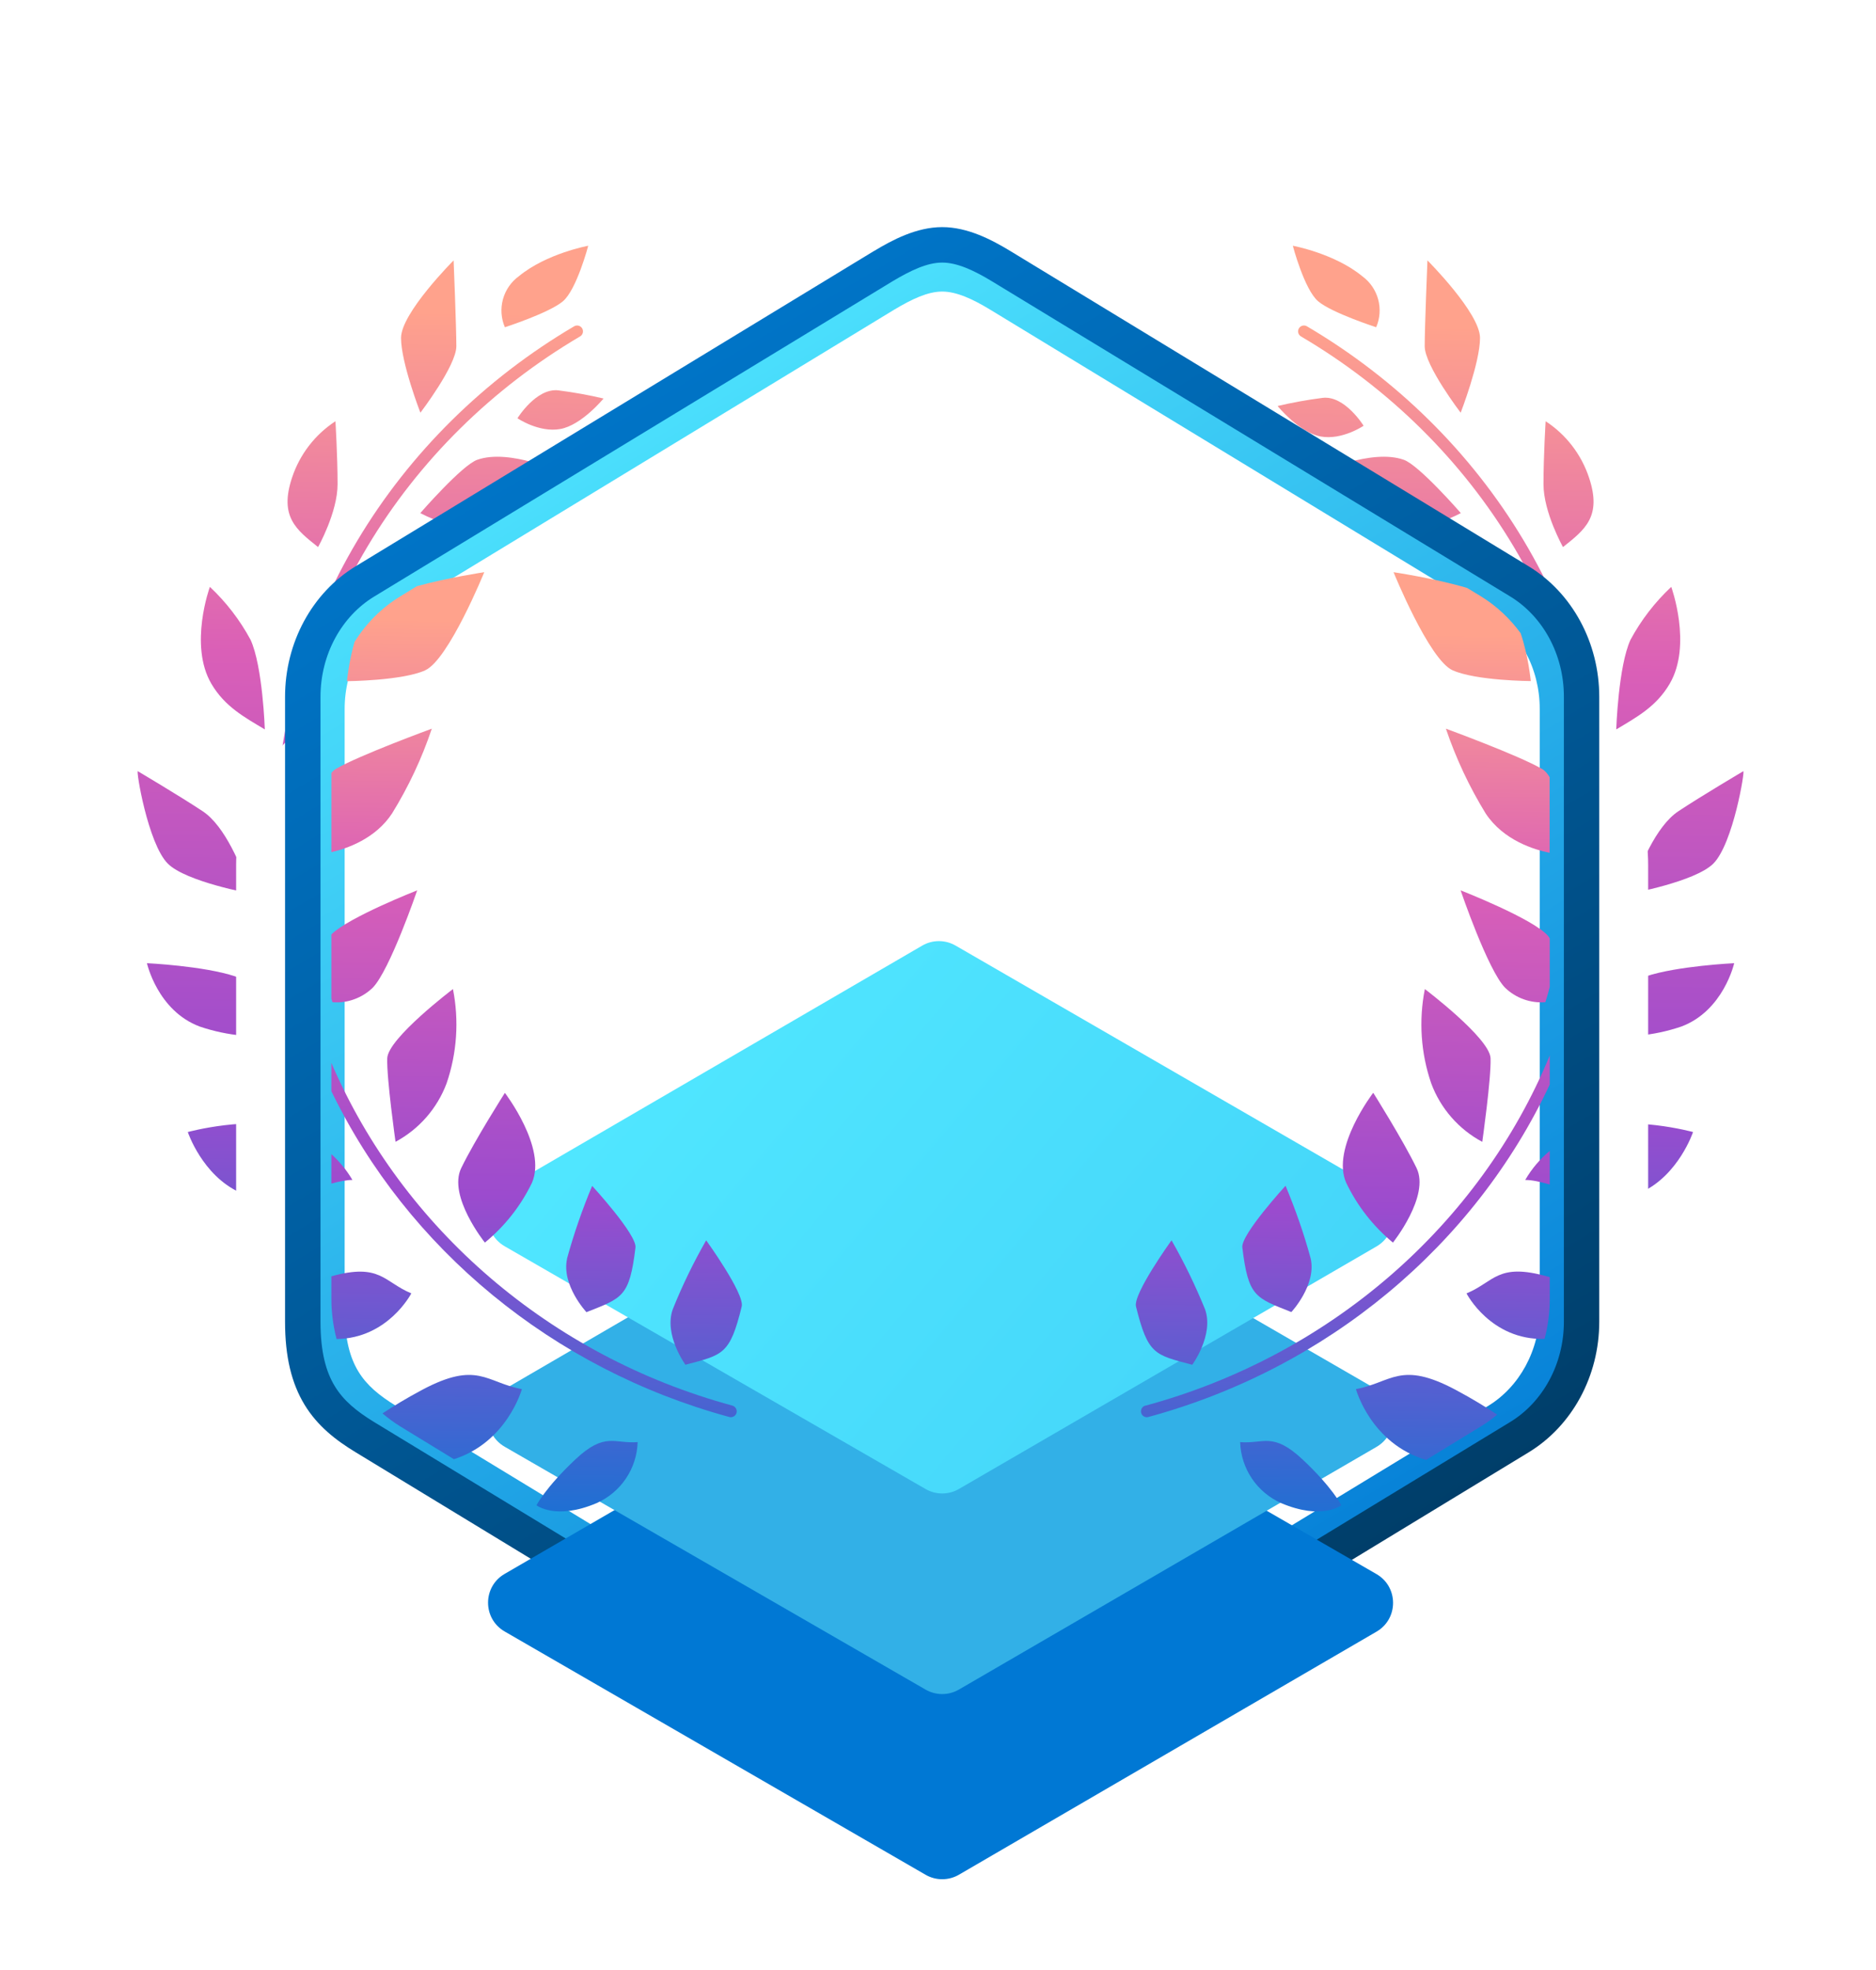
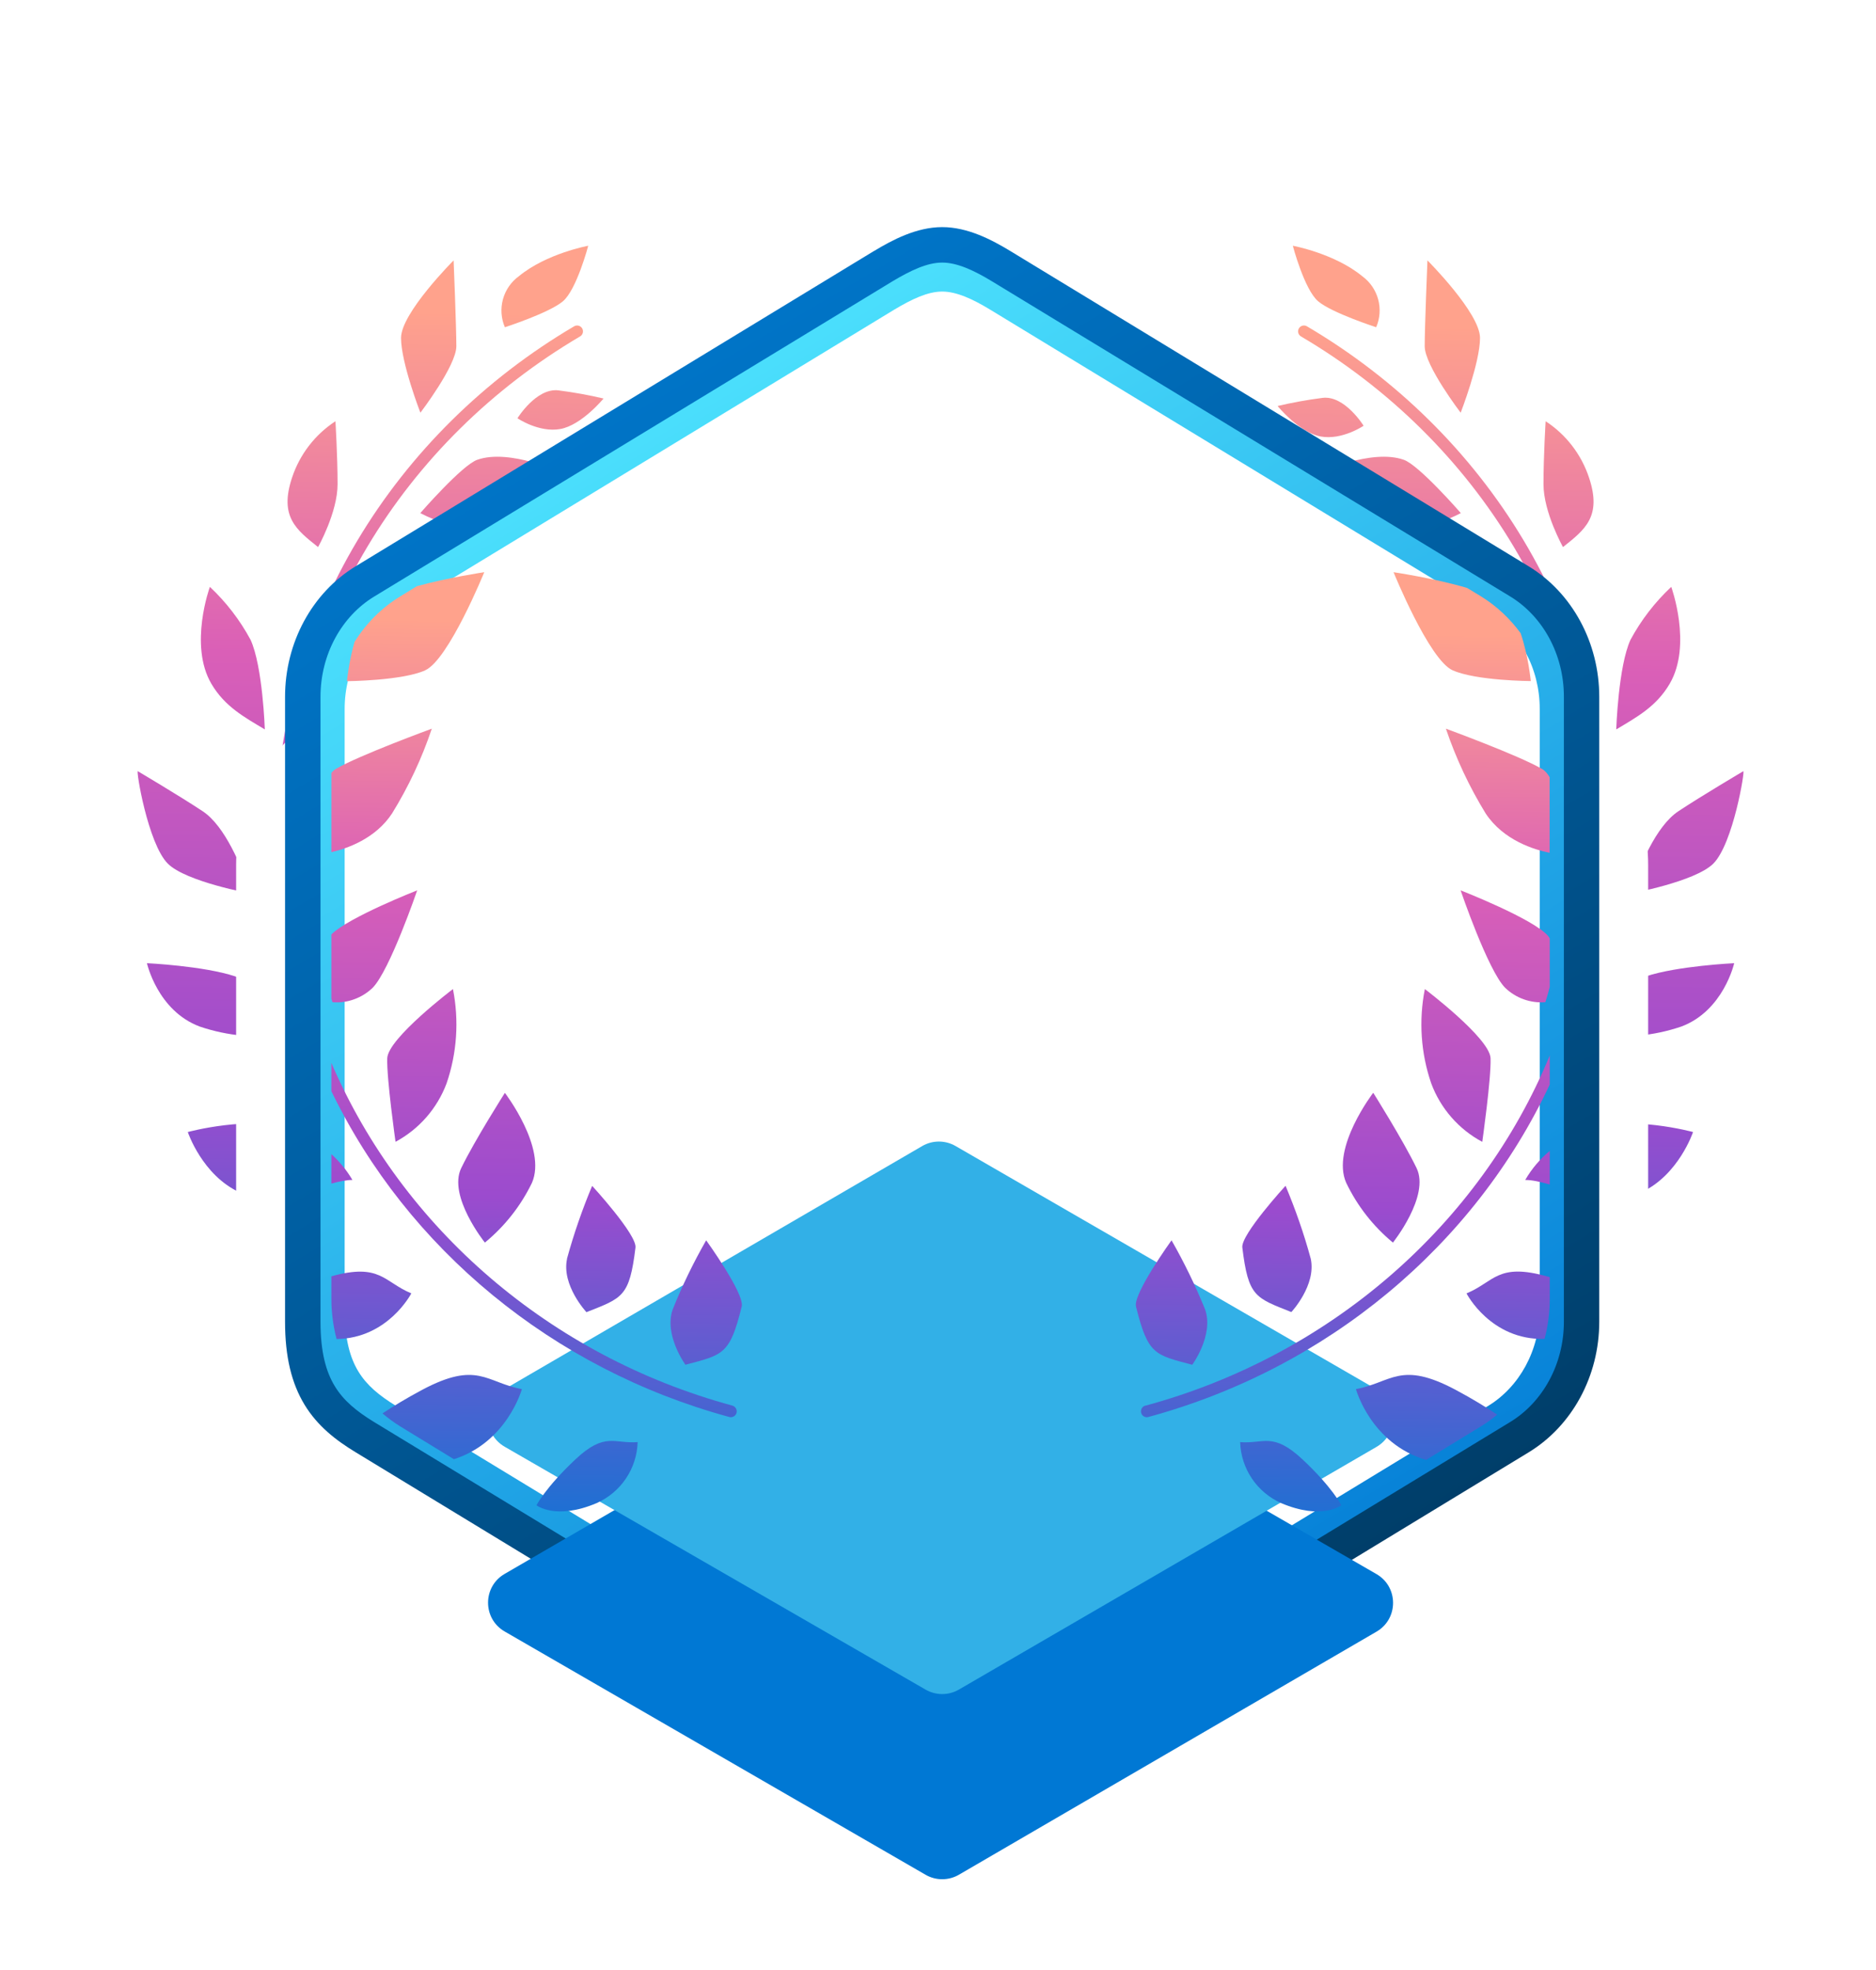
<svg xmlns="http://www.w3.org/2000/svg" width="181" height="190" viewBox="0 0 181 190" fill="none">
  <g clip-path="url(#clip0_991_245)">
    <path fill-rule="evenodd" clip-rule="evenodd" d="M56.169 31.668C56.327 31.937 56.237 32.285 55.968 32.443C38.991 42.435 27.689 60.348 27.689 80.772C27.689 106.707 45.917 128.596 70.832 135.356C71.133 135.438 71.312 135.749 71.23 136.051C71.148 136.353 70.837 136.532 70.535 136.45C45.17 129.567 26.556 107.263 26.556 80.772C26.556 59.914 38.1 41.645 55.393 31.467C55.663 31.308 56.01 31.398 56.169 31.668Z" fill="url(#paint0_linear_991_245)" />
    <path fill-rule="evenodd" clip-rule="evenodd" d="M125.32 31.668C125.478 31.398 125.826 31.308 126.095 31.467C143.388 41.645 154.94 59.914 154.94 80.772C154.94 107.263 136.325 129.567 110.953 136.45C110.651 136.532 110.34 136.353 110.258 136.051C110.176 135.749 110.355 135.438 110.657 135.356C135.579 128.596 153.807 106.707 153.807 80.772C153.807 60.348 142.497 42.435 125.521 32.443C125.251 32.285 125.161 31.937 125.32 31.668Z" fill="url(#paint1_linear_991_245)" />
    <path d="M24.241 86.181C23.279 83.528 21.727 79.676 19.559 78.235C17.39 76.794 13.303 74.376 13.303 74.376C13.09 74.156 14.267 81.359 16.192 83.285C17.942 85.042 24.241 86.181 24.241 86.181Z" fill="url(#paint2_linear_991_245)" />
    <path d="M25.549 70.341C25.549 70.341 25.351 64.255 24.174 61.697C23.149 59.796 21.824 58.073 20.249 56.595C20.249 56.595 18.198 62.204 20.396 65.945C21.697 68.151 23.586 69.165 25.549 70.341Z" fill="url(#paint3_linear_991_245)" />
    <path d="M30.688 52.758C30.688 52.758 32.57 49.413 32.57 46.693C32.57 43.974 32.364 40.622 32.364 40.622C30.39 41.91 28.913 43.831 28.174 46.069C26.924 49.832 28.593 51.089 30.688 52.758Z" fill="url(#paint4_linear_991_245)" />
    <path d="M27.667 99.759C27.667 99.759 25.748 95.172 22.69 94.157C19.632 93.143 14.178 92.886 14.178 92.886C14.178 92.886 15.192 97.465 19.265 98.994C21.965 99.911 24.845 100.173 27.667 99.759Z" fill="url(#paint5_linear_991_245)" />
    <path d="M34.158 113.593C32.866 111.365 30.799 109.69 28.351 108.889C24.205 107.507 18.119 109.168 18.119 109.168C18.119 109.168 19.5 113.314 23.095 114.975C26.689 116.637 31.409 113.593 34.158 113.593Z" fill="url(#paint6_linear_991_245)" />
    <path d="M40.56 39.799C40.56 39.799 44.029 35.263 44.029 33.389C44.029 31.514 43.765 25.112 43.765 25.112C43.765 25.112 38.693 30.184 38.693 32.587C38.693 34.991 40.56 39.799 40.56 39.799Z" fill="url(#paint7_linear_991_245)" />
    <path d="M48.712 31.558C48.346 30.707 48.28 29.757 48.524 28.864C48.769 27.97 49.309 27.186 50.057 26.64C52.733 24.435 56.754 23.7 56.754 23.7C56.754 23.7 55.637 27.949 54.299 29.066C52.961 30.184 48.712 31.558 48.712 31.558Z" fill="url(#paint8_linear_991_245)" />
    <path d="M39.847 124.531C37.157 123.421 36.856 121.532 31.997 122.914C27.138 124.296 25.153 125.736 25.153 125.736C25.153 125.736 26.395 128.522 31.894 128.919C37.392 129.316 39.847 124.531 39.847 124.531Z" fill="url(#paint9_linear_991_245)" />
    <path d="M50.513 133.764C47.073 133.131 46.235 130.985 40.876 133.844C35.517 136.704 33.526 138.895 33.526 138.895C33.526 138.895 35.687 141.835 42.251 140.923C48.815 140.012 50.513 133.764 50.513 133.764Z" fill="url(#paint10_linear_991_245)" />
    <path d="M61.679 138.881C59.422 139.064 58.533 137.859 55.659 140.557C52.785 143.254 51.917 144.967 51.917 144.967C51.917 144.967 53.77 146.437 57.732 144.761C58.876 144.251 59.853 143.428 60.551 142.388C61.249 141.348 61.64 140.133 61.679 138.881Z" fill="url(#paint11_linear_991_245)" />
    <path d="M56.739 126.339C56.739 126.339 54.313 123.744 54.871 121.194C55.522 118.8 56.333 116.452 57.297 114.166C57.297 114.166 61.62 118.878 61.472 120.113C60.892 124.877 60.223 124.957 56.739 126.339Z" fill="url(#paint12_linear_991_245)" />
    <path d="M66.295 131.419C66.295 131.419 64.2 128.559 65.06 126.089C65.985 123.796 67.066 121.568 68.294 119.422C68.294 119.422 72.014 124.568 71.72 125.803C70.581 130.463 69.912 130.463 66.295 131.419Z" fill="url(#paint13_linear_991_245)" />
    <path d="M46.941 119.635C46.941 119.635 43.346 115.144 44.662 112.446C45.978 109.748 48.874 105.198 48.874 105.198C48.874 105.198 52.954 110.52 51.484 113.88C50.403 116.104 48.853 118.068 46.941 119.635Z" fill="url(#paint14_linear_991_245)" />
    <path d="M38.318 109.91C40.584 108.693 42.332 106.695 43.236 104.287C44.243 101.359 44.456 98.216 43.853 95.179C43.853 95.179 37.59 99.92 37.517 101.854C37.443 103.787 38.318 109.91 38.318 109.91Z" fill="url(#paint15_linear_991_245)" />
    <path d="M32.24 96.451C32.946 96.508 33.657 96.414 34.325 96.176C34.993 95.938 35.602 95.561 36.114 95.07C37.767 93.408 40.414 85.668 40.414 85.668C40.414 85.668 33.35 88.432 31.968 90.078C30.586 91.725 32.24 96.451 32.24 96.451Z" fill="url(#paint16_linear_991_245)" />
    <path d="M30.945 82.191C30.945 82.191 35.664 81.787 37.98 78.258C39.568 75.686 40.858 72.941 41.824 70.077C41.824 70.077 34.834 72.635 32.584 73.943C30.335 75.252 30.945 82.191 30.945 82.191Z" fill="url(#paint17_linear_991_245)" />
    <path d="M33.636 65.489C33.636 65.489 38.914 65.453 41.178 64.445C43.442 63.438 46.882 54.985 46.882 54.985C46.882 54.985 38.216 56.257 36.194 58.109C34.173 59.961 33.636 65.489 33.636 65.489Z" fill="url(#paint18_linear_991_245)" />
    <path d="M40.553 49.479C40.553 49.479 44.595 44.826 46.066 44.333C49.182 43.245 54.218 45.598 54.218 45.598C54.218 45.598 49.623 50.42 46.867 50.927C44.11 51.434 40.553 49.479 40.553 49.479Z" fill="url(#paint19_linear_991_245)" />
    <path d="M49.925 40.335C49.925 40.335 51.74 37.394 53.872 37.644C55.338 37.831 56.793 38.094 58.231 38.431C58.231 38.431 56.129 40.996 54.063 41.371C51.998 41.746 49.925 40.335 49.925 40.335Z" fill="url(#paint20_linear_991_245)" />
    <path d="M157.246 86.181C158.209 83.528 159.76 79.676 161.929 78.235C164.097 76.794 168.191 74.376 168.191 74.376C168.397 74.156 167.228 81.359 165.302 83.285C163.531 85.042 157.246 86.181 157.246 86.181Z" fill="url(#paint21_linear_991_245)" />
    <path d="M155.938 70.341C155.938 70.341 156.137 64.255 157.313 61.697C158.34 59.795 159.668 58.072 161.246 56.595C161.246 56.595 163.289 62.204 161.091 65.945C159.798 68.151 157.901 69.165 155.938 70.341Z" fill="url(#paint22_linear_991_245)" />
    <path d="M150.801 52.758C150.801 52.758 148.919 49.413 148.919 46.693C148.919 43.974 149.125 40.622 149.125 40.622C151.099 41.91 152.576 43.831 153.315 46.069C154.572 49.832 152.896 51.089 150.801 52.758Z" fill="url(#paint23_linear_991_245)" />
    <path d="M153.821 99.759C153.821 99.759 155.747 95.172 158.798 94.157C161.848 93.143 167.317 92.886 167.317 92.886C167.317 92.886 166.295 97.465 162.223 98.994C159.522 99.911 156.643 100.173 153.821 99.759Z" fill="url(#paint24_linear_991_245)" />
    <path d="M147.316 113.593C148.605 111.363 150.674 109.687 153.123 108.889C157.269 107.507 163.348 109.168 163.348 109.168C163.348 109.168 161.966 113.314 158.372 114.975C154.777 116.637 150.08 113.593 147.316 113.593Z" fill="url(#paint25_linear_991_245)" />
    <path d="M140.928 39.799C140.928 39.799 137.458 35.263 137.458 33.389C137.458 31.514 137.723 25.112 137.723 25.112C137.723 25.112 142.795 30.184 142.795 32.587C142.795 34.991 140.928 39.799 140.928 39.799Z" fill="url(#paint26_linear_991_245)" />
    <path d="M132.776 31.558C133.143 30.708 133.21 29.759 132.967 28.865C132.724 27.972 132.185 27.188 131.438 26.64C128.755 24.435 124.734 23.7 124.734 23.7C124.734 23.7 125.851 27.949 127.189 29.066C128.527 30.184 132.776 31.558 132.776 31.558Z" fill="url(#paint27_linear_991_245)" />
    <path d="M141.649 124.531C144.332 123.421 144.64 121.532 149.492 122.914C154.344 124.296 156.336 125.736 156.336 125.736C156.336 125.736 155.101 128.522 149.595 128.919C144.089 129.316 141.649 124.531 141.649 124.531Z" fill="url(#paint28_linear_991_245)" />
    <path d="M130.976 133.764C134.416 133.131 135.261 130.985 140.62 133.844C145.979 136.704 147.971 138.895 147.971 138.895C147.971 138.895 145.809 141.835 139.238 140.923C132.666 140.012 130.976 133.764 130.976 133.764Z" fill="url(#paint29_linear_991_245)" />
    <path d="M119.809 138.881C122.073 139.064 122.955 137.859 125.836 140.557C128.718 143.254 129.571 144.967 129.571 144.967C129.571 144.967 127.718 146.437 123.763 144.761C122.618 144.252 121.64 143.43 120.94 142.39C120.241 141.35 119.849 140.133 119.809 138.881Z" fill="url(#paint30_linear_991_245)" />
    <path d="M124.748 126.339C124.748 126.339 127.182 123.744 126.623 121.194C125.971 118.799 125.158 116.451 124.19 114.166C124.19 114.166 119.868 118.878 120.022 120.113C120.603 124.877 121.264 124.957 124.748 126.339Z" fill="url(#paint31_linear_991_245)" />
    <path d="M115.193 131.419C115.193 131.419 117.288 128.559 116.435 126.089C115.506 123.797 114.423 121.569 113.194 119.422C113.194 119.422 109.474 124.568 109.768 125.803C110.915 130.463 111.577 130.463 115.193 131.419Z" fill="url(#paint32_linear_991_245)" />
    <path d="M134.555 119.636C134.555 119.636 138.142 115.144 136.833 112.447C135.525 109.749 132.658 105.184 132.658 105.184C132.658 105.184 128.571 110.506 130.048 113.865C131.116 116.091 132.654 118.06 134.555 119.636Z" fill="url(#paint33_linear_991_245)" />
    <path d="M143.17 109.91C140.905 108.694 139.159 106.695 138.26 104.287C137.248 101.36 137.033 98.216 137.635 95.179C137.635 95.179 143.905 99.92 143.971 101.854C144.037 103.787 143.17 109.91 143.17 109.91Z" fill="url(#paint34_linear_991_245)" />
    <path d="M149.249 96.451C148.544 96.508 147.834 96.414 147.167 96.176C146.501 95.938 145.893 95.561 145.383 95.07C143.721 93.408 141.082 85.668 141.082 85.668C141.082 85.668 148.146 88.432 149.528 90.078C150.91 91.725 149.249 96.451 149.249 96.451Z" fill="url(#paint35_linear_991_245)" />
    <path d="M150.542 82.191C150.542 82.191 145.83 81.787 143.507 78.258C141.919 75.686 140.629 72.941 139.663 70.077C139.663 70.077 146.654 72.635 148.91 73.943C151.167 75.252 150.542 82.191 150.542 82.191Z" fill="url(#paint36_linear_991_245)" />
    <path d="M147.853 65.489C147.853 65.489 142.582 65.453 140.311 64.445C138.039 63.438 134.614 54.985 134.614 54.985C134.614 54.985 143.273 56.257 145.302 58.109C147.331 59.961 147.853 65.489 147.853 65.489Z" fill="url(#paint37_linear_991_245)" />
    <path d="M140.942 49.479C140.942 49.479 136.899 44.826 135.422 44.333C132.305 43.245 127.27 45.598 127.27 45.598C127.27 45.598 131.864 50.42 134.62 50.927C137.377 51.434 140.942 49.479 140.942 49.479Z" fill="url(#paint38_linear_991_245)" />
    <path d="M131.563 41.058C131.563 41.058 129.747 38.118 127.615 38.368C126.152 38.554 124.7 38.817 123.264 39.154C123.264 39.154 125.359 41.72 127.424 42.094C129.49 42.469 131.563 41.058 131.563 41.058Z" fill="url(#paint39_linear_991_245)" />
    <g filter="url(#filter0_b_991_245)">
      <path fill-rule="evenodd" clip-rule="evenodd" d="M97.432 28.385C95.407 27.146 93.16 26.526 90.904 26.526C88.649 26.526 86.401 27.154 84.377 28.385L38.001 56.75C33.853 59.286 31.284 64.037 31.284 69.201V125.467C31.284 130.615 33.845 135.382 38.001 137.918L84.377 166.283C86.401 167.522 88.649 168.142 90.904 168.142C93.16 168.142 95.407 167.53 97.432 166.283L143.808 137.918C147.956 135.382 150.525 130.615 150.525 125.467V69.201C150.525 64.053 147.964 59.303 143.808 56.75L97.432 28.385Z" fill="white" />
    </g>
    <g filter="url(#filter1_dddd_991_245)">
      <path d="M90.904 177.716C93.52 177.716 96.093 176.989 98.367 175.604L151.348 143.407C156.085 140.526 159.017 135.114 159.017 129.266V65.393C159.017 59.563 156.085 54.142 151.348 51.253L98.367 19.055C93.811 16.285 87.98 16.303 83.449 19.055L30.468 51.27C25.731 54.151 22.782 59.563 22.782 65.41V129.275C22.782 134.199 24.876 138.833 28.382 141.885V141.911L83.449 175.621C85.706 176.989 88.288 177.716 90.904 177.716ZM91.46 22.928C93.127 22.928 95.247 23.963 96.709 24.86L148.655 56.656C151.861 58.605 153.674 64.248 153.674 68.309L153.135 129.266C153.135 133.327 150.399 136.978 147.193 138.927L95.555 170.03C92.622 171.817 90.237 171.817 87.296 170.03L34.965 138.85C31.759 136.901 29.177 133.31 29.177 129.266V66.308C29.177 62.256 31.511 58.075 34.734 56.117L86.526 24.86C87.98 23.971 89.792 22.928 91.46 22.928Z" fill="white" />
    </g>
    <path fill-rule="evenodd" clip-rule="evenodd" d="M90.904 28.117C92.284 28.117 93.838 28.832 95.53 29.859L143.577 59.063C146.576 60.888 148.556 64.396 148.556 68.365V126.281C148.556 130.241 146.576 133.758 143.577 135.582L95.538 164.787C93.928 165.764 92.35 166.381 90.912 166.381C89.474 166.381 87.897 165.764 86.286 164.787L38.231 135.591C36.58 134.58 35.388 133.594 34.583 132.271C33.778 130.956 33.252 129.132 33.252 126.289V68.374C33.252 64.405 35.232 60.896 38.231 59.072L86.269 29.867C87.987 28.84 89.515 28.117 90.904 28.117ZM97.24 167.605L145.278 138.401C149.32 135.944 151.835 131.326 151.835 126.289V68.374C151.835 63.336 149.32 58.718 145.278 56.261L97.24 27.057C95.506 26.005 93.279 24.83 90.904 24.83C88.521 24.83 86.294 26.014 84.577 27.049H84.569L36.522 56.261C32.479 58.718 29.965 63.336 29.965 68.374V126.289C29.965 129.543 30.573 132 31.773 133.98C32.972 135.952 34.665 137.267 36.522 138.393L84.56 167.597C86.385 168.706 88.579 169.676 90.896 169.676C93.213 169.676 95.415 168.714 97.24 167.605Z" fill="url(#paint40_linear_991_245)" />
    <path fill-rule="evenodd" clip-rule="evenodd" d="M90.904 25.322C92.341 25.322 93.957 26.066 95.718 27.135L145.706 57.519C148.827 59.417 150.887 63.068 150.887 67.197V127.454C150.887 131.575 148.827 135.234 145.706 137.132L95.726 167.516C94.051 168.534 92.409 169.175 90.913 169.175C89.417 169.175 87.775 168.534 86.1 167.516L36.103 137.14C34.384 136.089 33.145 135.063 32.307 133.686C31.469 132.318 30.922 130.42 30.922 127.462V67.206C30.922 63.076 32.982 59.426 36.103 57.528L86.083 27.143C87.869 26.075 89.46 25.322 90.904 25.322ZM97.496 170.449L147.476 140.064C151.682 137.508 154.299 132.703 154.299 127.462V67.206C154.299 61.965 151.682 57.16 147.476 54.604L97.496 24.219C95.692 23.125 93.375 21.902 90.904 21.902C88.425 21.902 86.108 23.134 84.321 24.211H84.313L34.324 54.604C30.118 57.16 27.502 61.965 27.502 67.206V127.462C27.502 130.848 28.134 133.404 29.383 135.465C30.631 137.516 32.392 138.884 34.324 140.056L84.304 170.44C86.202 171.594 88.485 172.603 90.896 172.603C93.307 172.603 95.598 171.603 97.496 170.449Z" fill="url(#paint41_linear_991_245)" />
    <g filter="url(#filter2_ddddd_991_245)">
      <path d="M132.8 113.286C134.936 114.518 134.942 117.6 132.81 118.84L92.52 142.281C91.525 142.86 90.297 142.862 89.301 142.286L48.693 118.826C46.557 117.592 46.554 114.51 48.688 113.272L88.991 89.883C89.984 89.306 91.21 89.305 92.205 89.879L132.8 113.286Z" fill="#0078D4" />
    </g>
    <g filter="url(#filter3_ddddd_991_245)">
      <path d="M132.802 95.47C134.938 96.704 134.941 99.785 132.809 101.023L92.518 124.426C91.525 125.003 90.298 125.005 89.303 124.431L48.693 101.009C46.557 99.777 46.551 96.695 48.683 95.455L88.974 72.014C89.968 71.435 91.196 71.433 92.193 72.009L132.802 95.47Z" fill="#32B0E7" />
    </g>
    <g filter="url(#filter4_ddddd_991_245)">
-       <path d="M132.801 76.139C134.937 77.373 134.94 80.455 132.807 81.693L92.517 105.082C91.524 105.658 90.299 105.66 89.304 105.087L48.695 81.678C46.558 80.446 46.552 77.365 48.684 76.124L88.974 52.684C89.968 52.105 91.196 52.103 92.193 52.679L132.801 76.139Z" fill="url(#paint42_linear_991_245)" />
-     </g>
+       </g>
    <g filter="url(#filter5_f_991_245)">
      <path d="M70.372 136.65C70.672 136.73 70.982 136.55 71.062 136.25C71.142 135.95 70.962 135.64 70.662 135.55C53.082 130.78 38.832 118.46 31.972 102.5V105.23C39.312 120.4 53.312 132.02 70.372 136.65Z" fill="url(#paint43_linear_991_245)" />
      <path d="M110.502 135.55C110.202 135.63 110.022 135.94 110.102 136.25C110.182 136.56 110.492 136.73 110.792 136.65C128.102 131.95 142.262 120.07 149.522 104.59V101.79C142.782 118.1 128.362 130.72 110.502 135.56V135.55Z" fill="url(#paint44_linear_991_245)" />
      <path d="M31.972 111.29V114.14C32.722 113.93 33.402 113.79 34.002 113.79C33.452 112.85 32.762 112.02 31.972 111.3V111.29Z" fill="url(#paint45_linear_991_245)" />
      <path d="M39.692 124.73C37.032 123.63 36.702 121.77 31.972 123.08V125.27C31.972 126.59 32.152 127.89 32.472 129.13C37.442 129.07 39.682 124.73 39.682 124.73H39.692Z" fill="url(#paint46_linear_991_245)" />
      <path d="M50.352 133.96C46.912 133.33 46.072 131.18 40.712 134.04C39.172 134.86 37.922 135.63 36.902 136.3C37.432 136.75 37.992 137.17 38.592 137.54L43.792 140.72C48.942 139.08 50.352 133.96 50.352 133.96Z" fill="url(#paint47_linear_991_245)" />
      <path d="M55.502 140.75C52.632 143.45 51.762 145.16 51.762 145.16C51.762 145.16 53.612 146.63 57.572 144.95C58.712 144.44 59.692 143.62 60.392 142.58C61.092 141.54 61.482 140.33 61.522 139.07C59.262 139.25 58.372 138.05 55.502 140.75Z" fill="url(#paint48_linear_991_245)" />
      <path d="M54.712 121.39C54.152 123.94 56.582 126.54 56.582 126.54C60.062 125.16 60.732 125.08 61.312 120.31C61.462 119.07 57.132 114.36 57.132 114.36C56.172 116.65 55.362 118.99 54.702 121.39H54.712Z" fill="url(#paint49_linear_991_245)" />
      <path d="M64.902 126.28C64.042 128.75 66.132 131.61 66.132 131.61C69.752 130.65 70.422 130.65 71.562 125.99C71.852 124.76 68.132 119.61 68.132 119.61C66.902 121.76 65.822 123.98 64.902 126.28Z" fill="url(#paint50_linear_991_245)" />
      <path d="M44.502 112.64C43.182 115.34 46.782 119.83 46.782 119.83C48.692 118.26 50.242 116.3 51.322 114.07C52.792 110.71 48.712 105.39 48.712 105.39C48.712 105.39 45.812 109.94 44.502 112.64Z" fill="url(#paint51_linear_991_245)" />
      <path d="M37.362 102.05C37.292 103.98 38.162 110.11 38.162 110.11C40.432 108.89 42.172 106.9 43.082 104.49C44.092 101.56 44.302 98.42 43.702 95.38C43.702 95.38 37.442 100.12 37.362 102.05Z" fill="url(#paint52_linear_991_245)" />
      <path d="M34.162 96.37C34.832 96.13 35.442 95.75 35.952 95.26C37.602 93.6 40.252 85.86 40.252 85.86C40.252 85.86 33.642 88.45 31.972 90.11V96.31C32.032 96.52 32.082 96.65 32.082 96.65C32.792 96.71 33.502 96.61 34.162 96.37Z" fill="url(#paint53_linear_991_245)" />
      <path d="M37.822 78.45C39.412 75.88 40.702 73.13 41.662 70.27C41.662 70.27 34.672 72.83 32.422 74.14C32.252 74.24 32.102 74.38 31.972 74.53V82.18C33.522 81.82 36.232 80.87 37.822 78.45Z" fill="url(#paint54_linear_991_245)" />
      <path d="M41.022 64.64C43.282 63.63 46.722 55.18 46.722 55.18C46.722 55.18 43.272 55.69 40.222 56.53L38.592 57.53C36.802 58.62 35.312 60.13 34.202 61.91C33.652 63.83 33.472 65.69 33.472 65.69C33.472 65.69 38.752 65.65 41.012 64.65L41.022 64.64Z" fill="url(#paint55_linear_991_245)" />
      <path d="M147.162 113.79C147.842 113.79 148.652 113.98 149.522 114.23V110.99C148.582 111.77 147.782 112.71 147.162 113.78V113.79Z" fill="url(#paint56_linear_991_245)" />
      <path d="M141.492 124.73C141.492 124.73 143.812 129.25 149.022 129.12C149.352 127.88 149.522 126.58 149.522 125.26V123.16C149.462 123.14 149.402 123.12 149.332 123.11C144.482 121.73 144.172 123.62 141.492 124.73Z" fill="url(#paint57_linear_991_245)" />
      <path d="M130.822 133.96C130.822 133.96 132.262 139.22 137.592 140.79L142.902 137.54C143.452 137.21 143.962 136.83 144.452 136.42C143.402 135.72 142.092 134.91 140.462 134.04C135.102 131.18 134.262 133.33 130.822 133.96Z" fill="url(#paint58_linear_991_245)" />
      <path d="M125.682 140.75C122.802 138.05 121.922 139.26 119.652 139.07C119.692 140.32 120.082 141.54 120.782 142.58C121.482 143.62 122.462 144.44 123.602 144.95C127.552 146.63 129.412 145.16 129.412 145.16C129.412 145.16 128.562 143.45 125.682 140.75Z" fill="url(#paint59_linear_991_245)" />
      <path d="M124.592 126.53C124.592 126.53 127.022 123.93 126.462 121.38C125.812 118.98 124.992 116.64 124.032 114.35C124.032 114.35 119.712 119.06 119.862 120.3C120.442 125.06 121.102 125.14 124.592 126.53Z" fill="url(#paint60_linear_991_245)" />
      <path d="M115.032 131.61C115.032 131.61 117.132 128.75 116.272 126.28C115.342 123.99 114.262 121.76 113.032 119.61C113.032 119.61 109.312 124.76 109.602 125.99C110.752 130.65 111.412 130.65 115.022 131.61H115.032Z" fill="url(#paint61_linear_991_245)" />
      <path d="M134.392 119.83C134.392 119.83 137.982 115.34 136.672 112.64C135.362 109.94 132.492 105.38 132.492 105.38C132.492 105.38 128.402 110.7 129.882 114.06C130.952 116.29 132.482 118.25 134.392 119.83Z" fill="url(#paint62_linear_991_245)" />
      <path d="M143.012 110.11C143.012 110.11 143.882 103.99 143.812 102.05C143.742 100.12 137.472 95.38 137.472 95.38C136.872 98.42 137.082 101.56 138.092 104.49C138.992 106.9 140.742 108.9 143.002 110.11H143.012Z" fill="url(#paint63_linear_991_245)" />
      <path d="M140.922 85.86C140.922 85.86 143.562 93.6 145.222 95.26C145.732 95.75 146.342 96.13 147.012 96.37C147.682 96.61 148.392 96.7 149.092 96.65C149.092 96.65 149.312 96.03 149.522 95.16V90.5C149.472 90.42 149.432 90.34 149.372 90.27C147.992 88.62 140.922 85.86 140.922 85.86Z" fill="url(#paint64_linear_991_245)" />
      <path d="M148.752 74.14C146.492 72.83 139.502 70.27 139.502 70.27C140.472 73.13 141.762 75.88 143.342 78.45C145.052 81.04 148.042 81.95 149.512 82.24V74.95C149.302 74.59 149.052 74.3 148.742 74.13L148.752 74.14Z" fill="url(#paint65_linear_991_245)" />
      <path d="M140.152 64.64C142.422 65.65 147.692 65.68 147.692 65.68C147.692 65.68 147.462 63.24 146.712 61.06C145.682 59.65 144.392 58.44 142.902 57.52L141.552 56.7C138.372 55.76 134.452 55.18 134.452 55.18C134.452 55.18 137.882 63.63 140.152 64.64Z" fill="url(#paint66_linear_991_245)" />
    </g>
  </g>
  <defs>
    <filter id="filter0_b_991_245" x="15.239" y="10.481" width="151.331" height="173.706" filterUnits="userSpaceOnUse" color-interpolation-filters="sRGB">
      <feFlood flood-opacity="0" result="BackgroundImageFix" />
      <feGaussianBlur in="BackgroundImageFix" stdDeviation="8.022" />
      <feComposite in2="SourceAlpha" operator="in" result="effect1_backgroundBlur_991_245" />
      <feBlend mode="normal" in="SourceGraphic" in2="effect1_backgroundBlur_991_245" result="shape" />
    </filter>
    <filter id="filter1_dddd_991_245" x="18.782" y="16.984" width="144.235" height="174.731" filterUnits="userSpaceOnUse" color-interpolation-filters="sRGB">
      <feFlood flood-opacity="0" result="BackgroundImageFix" />
      <feColorMatrix in="SourceAlpha" type="matrix" values="0 0 0 0 0 0 0 0 0 0 0 0 0 0 0 0 0 0 127 0" result="hardAlpha" />
      <feOffset dy="1" />
      <feGaussianBlur stdDeviation="0.5" />
      <feColorMatrix type="matrix" values="0 0 0 0 0 0 0 0 0 0 0 0 0 0 0 0 0 0 0.1 0" />
      <feBlend mode="normal" in2="BackgroundImageFix" result="effect1_dropShadow_991_245" />
      <feColorMatrix in="SourceAlpha" type="matrix" values="0 0 0 0 0 0 0 0 0 0 0 0 0 0 0 0 0 0 127 0" result="hardAlpha" />
      <feOffset dy="2" />
      <feGaussianBlur stdDeviation="1" />
      <feColorMatrix type="matrix" values="0 0 0 0 0 0 0 0 0 0 0 0 0 0 0 0 0 0 0.09 0" />
      <feBlend mode="normal" in2="effect1_dropShadow_991_245" result="effect2_dropShadow_991_245" />
      <feColorMatrix in="SourceAlpha" type="matrix" values="0 0 0 0 0 0 0 0 0 0 0 0 0 0 0 0 0 0 127 0" result="hardAlpha" />
      <feOffset dy="5" />
      <feGaussianBlur stdDeviation="1.5" />
      <feColorMatrix type="matrix" values="0 0 0 0 0 0 0 0 0 0 0 0 0 0 0 0 0 0 0.05 0" />
      <feBlend mode="normal" in2="effect2_dropShadow_991_245" result="effect3_dropShadow_991_245" />
      <feColorMatrix in="SourceAlpha" type="matrix" values="0 0 0 0 0 0 0 0 0 0 0 0 0 0 0 0 0 0 127 0" result="hardAlpha" />
      <feOffset dy="10" />
      <feGaussianBlur stdDeviation="2" />
      <feColorMatrix type="matrix" values="0 0 0 0 0 0 0 0 0 0 0 0 0 0 0 0 0 0 0.01 0" />
      <feBlend mode="normal" in2="effect3_dropShadow_991_245" result="effect4_dropShadow_991_245" />
      <feBlend mode="normal" in="SourceGraphic" in2="effect4_dropShadow_991_245" result="shape" />
    </filter>
    <filter id="filter2_ddddd_991_245" x="38.532" y="87.31" width="104.43" height="84.288" filterUnits="userSpaceOnUse" color-interpolation-filters="sRGB">
      <feFlood flood-opacity="0" result="BackgroundImageFix" />
      <feColorMatrix in="SourceAlpha" type="matrix" values="0 0 0 0 0 0 0 0 0 0 0 0 0 0 0 0 0 0 127 0" result="hardAlpha" />
      <feOffset />
      <feColorMatrix type="matrix" values="0 0 0 0 0.059 0 0 0 0 0.086 0 0 0 0 0.141 0 0 0 0.1 0" />
      <feBlend mode="normal" in2="BackgroundImageFix" result="effect1_dropShadow_991_245" />
      <feColorMatrix in="SourceAlpha" type="matrix" values="0 0 0 0 0 0 0 0 0 0 0 0 0 0 0 0 0 0 127 0" result="hardAlpha" />
      <feOffset dy="1.07" />
      <feGaussianBlur stdDeviation="1.605" />
      <feColorMatrix type="matrix" values="0 0 0 0 0.059 0 0 0 0 0.086 0 0 0 0 0.141 0 0 0 0.1 0" />
      <feBlend mode="normal" in2="effect1_dropShadow_991_245" result="effect2_dropShadow_991_245" />
      <feColorMatrix in="SourceAlpha" type="matrix" values="0 0 0 0 0 0 0 0 0 0 0 0 0 0 0 0 0 0 127 0" result="hardAlpha" />
      <feOffset dy="5.348" />
      <feGaussianBlur stdDeviation="2.674" />
      <feColorMatrix type="matrix" values="0 0 0 0 0.059 0 0 0 0 0.086 0 0 0 0 0.141 0 0 0 0.09 0" />
      <feBlend mode="normal" in2="effect2_dropShadow_991_245" result="effect3_dropShadow_991_245" />
      <feColorMatrix in="SourceAlpha" type="matrix" values="0 0 0 0 0 0 0 0 0 0 0 0 0 0 0 0 0 0 127 0" result="hardAlpha" />
      <feOffset dy="11.766" />
      <feGaussianBlur stdDeviation="3.744" />
      <feColorMatrix type="matrix" values="0 0 0 0 0.059 0 0 0 0 0.086 0 0 0 0 0.141 0 0 0 0.05 0" />
      <feBlend mode="normal" in2="effect3_dropShadow_991_245" result="effect4_dropShadow_991_245" />
      <feColorMatrix in="SourceAlpha" type="matrix" values="0 0 0 0 0 0 0 0 0 0 0 0 0 0 0 0 0 0 127 0" result="hardAlpha" />
      <feOffset dy="20.324" />
      <feGaussianBlur stdDeviation="4.279" />
      <feColorMatrix type="matrix" values="0 0 0 0 0.059 0 0 0 0 0.086 0 0 0 0 0.141 0 0 0 0.01 0" />
      <feBlend mode="normal" in2="effect4_dropShadow_991_245" result="effect5_dropShadow_991_245" />
      <feBlend mode="normal" in="SourceGraphic" in2="effect5_dropShadow_991_245" result="shape" />
    </filter>
    <filter id="filter3_ddddd_991_245" x="38.53" y="69.439" width="104.433" height="84.302" filterUnits="userSpaceOnUse" color-interpolation-filters="sRGB">
      <feFlood flood-opacity="0" result="BackgroundImageFix" />
      <feColorMatrix in="SourceAlpha" type="matrix" values="0 0 0 0 0 0 0 0 0 0 0 0 0 0 0 0 0 0 127 0" result="hardAlpha" />
      <feOffset />
      <feColorMatrix type="matrix" values="0 0 0 0 0.059 0 0 0 0 0.086 0 0 0 0 0.141 0 0 0 0.1 0" />
      <feBlend mode="normal" in2="BackgroundImageFix" result="effect1_dropShadow_991_245" />
      <feColorMatrix in="SourceAlpha" type="matrix" values="0 0 0 0 0 0 0 0 0 0 0 0 0 0 0 0 0 0 127 0" result="hardAlpha" />
      <feOffset dy="1.07" />
      <feGaussianBlur stdDeviation="1.605" />
      <feColorMatrix type="matrix" values="0 0 0 0 0.059 0 0 0 0 0.086 0 0 0 0 0.141 0 0 0 0.1 0" />
      <feBlend mode="normal" in2="effect1_dropShadow_991_245" result="effect2_dropShadow_991_245" />
      <feColorMatrix in="SourceAlpha" type="matrix" values="0 0 0 0 0 0 0 0 0 0 0 0 0 0 0 0 0 0 127 0" result="hardAlpha" />
      <feOffset dy="5.348" />
      <feGaussianBlur stdDeviation="2.674" />
      <feColorMatrix type="matrix" values="0 0 0 0 0.059 0 0 0 0 0.086 0 0 0 0 0.141 0 0 0 0.09 0" />
      <feBlend mode="normal" in2="effect2_dropShadow_991_245" result="effect3_dropShadow_991_245" />
      <feColorMatrix in="SourceAlpha" type="matrix" values="0 0 0 0 0 0 0 0 0 0 0 0 0 0 0 0 0 0 127 0" result="hardAlpha" />
      <feOffset dy="11.766" />
      <feGaussianBlur stdDeviation="3.209" />
      <feColorMatrix type="matrix" values="0 0 0 0 0.059 0 0 0 0 0.086 0 0 0 0 0.141 0 0 0 0.05 0" />
      <feBlend mode="normal" in2="effect3_dropShadow_991_245" result="effect4_dropShadow_991_245" />
      <feColorMatrix in="SourceAlpha" type="matrix" values="0 0 0 0 0 0 0 0 0 0 0 0 0 0 0 0 0 0 127 0" result="hardAlpha" />
      <feOffset dy="20.324" />
      <feGaussianBlur stdDeviation="4.279" />
      <feColorMatrix type="matrix" values="0 0 0 0 0.059 0 0 0 0 0.086 0 0 0 0 0.141 0 0 0 0.01 0" />
      <feBlend mode="normal" in2="effect4_dropShadow_991_245" result="effect5_dropShadow_991_245" />
      <feBlend mode="normal" in="SourceGraphic" in2="effect5_dropShadow_991_245" result="shape" />
    </filter>
    <filter id="filter4_ddddd_991_245" x="38.532" y="50.109" width="104.431" height="84.288" filterUnits="userSpaceOnUse" color-interpolation-filters="sRGB">
      <feFlood flood-opacity="0" result="BackgroundImageFix" />
      <feColorMatrix in="SourceAlpha" type="matrix" values="0 0 0 0 0 0 0 0 0 0 0 0 0 0 0 0 0 0 127 0" result="hardAlpha" />
      <feOffset />
      <feColorMatrix type="matrix" values="0 0 0 0 0.059 0 0 0 0 0.086 0 0 0 0 0.141 0 0 0 0.1 0" />
      <feBlend mode="normal" in2="BackgroundImageFix" result="effect1_dropShadow_991_245" />
      <feColorMatrix in="SourceAlpha" type="matrix" values="0 0 0 0 0 0 0 0 0 0 0 0 0 0 0 0 0 0 127 0" result="hardAlpha" />
      <feOffset dy="1.07" />
      <feGaussianBlur stdDeviation="1.605" />
      <feColorMatrix type="matrix" values="0 0 0 0 0.059 0 0 0 0 0.086 0 0 0 0 0.141 0 0 0 0.1 0" />
      <feBlend mode="normal" in2="effect1_dropShadow_991_245" result="effect2_dropShadow_991_245" />
      <feColorMatrix in="SourceAlpha" type="matrix" values="0 0 0 0 0 0 0 0 0 0 0 0 0 0 0 0 0 0 127 0" result="hardAlpha" />
      <feOffset dy="5.348" />
      <feGaussianBlur stdDeviation="2.674" />
      <feColorMatrix type="matrix" values="0 0 0 0 0.059 0 0 0 0 0.086 0 0 0 0 0.141 0 0 0 0.09 0" />
      <feBlend mode="normal" in2="effect2_dropShadow_991_245" result="effect3_dropShadow_991_245" />
      <feColorMatrix in="SourceAlpha" type="matrix" values="0 0 0 0 0 0 0 0 0 0 0 0 0 0 0 0 0 0 127 0" result="hardAlpha" />
      <feOffset dy="11.766" />
      <feGaussianBlur stdDeviation="3.209" />
      <feColorMatrix type="matrix" values="0 0 0 0 0.059 0 0 0 0 0.086 0 0 0 0 0.141 0 0 0 0.05 0" />
      <feBlend mode="normal" in2="effect3_dropShadow_991_245" result="effect4_dropShadow_991_245" />
      <feColorMatrix in="SourceAlpha" type="matrix" values="0 0 0 0 0 0 0 0 0 0 0 0 0 0 0 0 0 0 127 0" result="hardAlpha" />
      <feOffset dy="20.324" />
      <feGaussianBlur stdDeviation="4.279" />
      <feColorMatrix type="matrix" values="0 0 0 0 0.059 0 0 0 0 0.086 0 0 0 0 0.141 0 0 0 0.01 0" />
      <feBlend mode="normal" in2="effect4_dropShadow_991_245" result="effect5_dropShadow_991_245" />
      <feBlend mode="normal" in="SourceGraphic" in2="effect5_dropShadow_991_245" result="shape" />
    </filter>
    <filter id="filter5_f_991_245" x="18.972" y="42.18" width="143.55" height="116.575" filterUnits="userSpaceOnUse" color-interpolation-filters="sRGB">
      <feFlood flood-opacity="0" result="BackgroundImageFix" />
      <feBlend mode="normal" in="SourceGraphic" in2="BackgroundImageFix" result="shape" />
      <feGaussianBlur stdDeviation="6.5" result="effect1_foregroundBlur_991_245" />
    </filter>
    <linearGradient id="paint0_linear_991_245" x1="78.872" y1="148.525" x2="80.595" y2="30.645" gradientUnits="userSpaceOnUse">
      <stop stop-color="#1772D3" />
      <stop offset="0.365" stop-color="#9B4BCE" />
      <stop offset="0.719" stop-color="#DA5FB7" />
      <stop offset="1" stop-color="#FFA28C" />
    </linearGradient>
    <linearGradient id="paint1_linear_991_245" x1="78.872" y1="148.525" x2="80.595" y2="30.645" gradientUnits="userSpaceOnUse">
      <stop stop-color="#1772D3" />
      <stop offset="0.365" stop-color="#9B4BCE" />
      <stop offset="0.719" stop-color="#DA5FB7" />
      <stop offset="1" stop-color="#FFA28C" />
    </linearGradient>
    <linearGradient id="paint2_linear_991_245" x1="78.872" y1="148.525" x2="80.595" y2="30.645" gradientUnits="userSpaceOnUse">
      <stop stop-color="#1772D3" />
      <stop offset="0.365" stop-color="#9B4BCE" />
      <stop offset="0.719" stop-color="#DA5FB7" />
      <stop offset="1" stop-color="#FFA28C" />
    </linearGradient>
    <linearGradient id="paint3_linear_991_245" x1="78.872" y1="148.525" x2="80.595" y2="30.645" gradientUnits="userSpaceOnUse">
      <stop stop-color="#1772D3" />
      <stop offset="0.365" stop-color="#9B4BCE" />
      <stop offset="0.719" stop-color="#DA5FB7" />
      <stop offset="1" stop-color="#FFA28C" />
    </linearGradient>
    <linearGradient id="paint4_linear_991_245" x1="78.872" y1="148.525" x2="80.595" y2="30.645" gradientUnits="userSpaceOnUse">
      <stop stop-color="#1772D3" />
      <stop offset="0.365" stop-color="#9B4BCE" />
      <stop offset="0.719" stop-color="#DA5FB7" />
      <stop offset="1" stop-color="#FFA28C" />
    </linearGradient>
    <linearGradient id="paint5_linear_991_245" x1="78.872" y1="148.525" x2="80.595" y2="30.645" gradientUnits="userSpaceOnUse">
      <stop stop-color="#1772D3" />
      <stop offset="0.365" stop-color="#9B4BCE" />
      <stop offset="0.719" stop-color="#DA5FB7" />
      <stop offset="1" stop-color="#FFA28C" />
    </linearGradient>
    <linearGradient id="paint6_linear_991_245" x1="78.872" y1="148.525" x2="80.595" y2="30.645" gradientUnits="userSpaceOnUse">
      <stop stop-color="#1772D3" />
      <stop offset="0.365" stop-color="#9B4BCE" />
      <stop offset="0.719" stop-color="#DA5FB7" />
      <stop offset="1" stop-color="#FFA28C" />
    </linearGradient>
    <linearGradient id="paint7_linear_991_245" x1="78.872" y1="148.525" x2="80.595" y2="30.645" gradientUnits="userSpaceOnUse">
      <stop stop-color="#1772D3" />
      <stop offset="0.365" stop-color="#9B4BCE" />
      <stop offset="0.719" stop-color="#DA5FB7" />
      <stop offset="1" stop-color="#FFA28C" />
    </linearGradient>
    <linearGradient id="paint8_linear_991_245" x1="78.872" y1="148.525" x2="80.595" y2="30.645" gradientUnits="userSpaceOnUse">
      <stop stop-color="#1772D3" />
      <stop offset="0.365" stop-color="#9B4BCE" />
      <stop offset="0.719" stop-color="#DA5FB7" />
      <stop offset="1" stop-color="#FFA28C" />
    </linearGradient>
    <linearGradient id="paint9_linear_991_245" x1="78.872" y1="148.525" x2="80.595" y2="30.645" gradientUnits="userSpaceOnUse">
      <stop stop-color="#1772D3" />
      <stop offset="0.365" stop-color="#9B4BCE" />
      <stop offset="0.719" stop-color="#DA5FB7" />
      <stop offset="1" stop-color="#FFA28C" />
    </linearGradient>
    <linearGradient id="paint10_linear_991_245" x1="78.872" y1="148.525" x2="80.595" y2="30.645" gradientUnits="userSpaceOnUse">
      <stop stop-color="#1772D3" />
      <stop offset="0.365" stop-color="#9B4BCE" />
      <stop offset="0.719" stop-color="#DA5FB7" />
      <stop offset="1" stop-color="#FFA28C" />
    </linearGradient>
    <linearGradient id="paint11_linear_991_245" x1="78.872" y1="148.525" x2="80.595" y2="30.645" gradientUnits="userSpaceOnUse">
      <stop stop-color="#1772D3" />
      <stop offset="0.365" stop-color="#9B4BCE" />
      <stop offset="0.719" stop-color="#DA5FB7" />
      <stop offset="1" stop-color="#FFA28C" />
    </linearGradient>
    <linearGradient id="paint12_linear_991_245" x1="78.872" y1="148.525" x2="80.595" y2="30.645" gradientUnits="userSpaceOnUse">
      <stop stop-color="#1772D3" />
      <stop offset="0.365" stop-color="#9B4BCE" />
      <stop offset="0.719" stop-color="#DA5FB7" />
      <stop offset="1" stop-color="#FFA28C" />
    </linearGradient>
    <linearGradient id="paint13_linear_991_245" x1="78.872" y1="148.525" x2="80.595" y2="30.645" gradientUnits="userSpaceOnUse">
      <stop stop-color="#1772D3" />
      <stop offset="0.365" stop-color="#9B4BCE" />
      <stop offset="0.719" stop-color="#DA5FB7" />
      <stop offset="1" stop-color="#FFA28C" />
    </linearGradient>
    <linearGradient id="paint14_linear_991_245" x1="78.872" y1="148.525" x2="80.595" y2="30.645" gradientUnits="userSpaceOnUse">
      <stop stop-color="#1772D3" />
      <stop offset="0.365" stop-color="#9B4BCE" />
      <stop offset="0.719" stop-color="#DA5FB7" />
      <stop offset="1" stop-color="#FFA28C" />
    </linearGradient>
    <linearGradient id="paint15_linear_991_245" x1="78.872" y1="148.525" x2="80.595" y2="30.645" gradientUnits="userSpaceOnUse">
      <stop stop-color="#1772D3" />
      <stop offset="0.365" stop-color="#9B4BCE" />
      <stop offset="0.719" stop-color="#DA5FB7" />
      <stop offset="1" stop-color="#FFA28C" />
    </linearGradient>
    <linearGradient id="paint16_linear_991_245" x1="78.872" y1="148.525" x2="80.595" y2="30.645" gradientUnits="userSpaceOnUse">
      <stop stop-color="#1772D3" />
      <stop offset="0.365" stop-color="#9B4BCE" />
      <stop offset="0.719" stop-color="#DA5FB7" />
      <stop offset="1" stop-color="#FFA28C" />
    </linearGradient>
    <linearGradient id="paint17_linear_991_245" x1="78.872" y1="148.525" x2="80.595" y2="30.645" gradientUnits="userSpaceOnUse">
      <stop stop-color="#1772D3" />
      <stop offset="0.365" stop-color="#9B4BCE" />
      <stop offset="0.719" stop-color="#DA5FB7" />
      <stop offset="1" stop-color="#FFA28C" />
    </linearGradient>
    <linearGradient id="paint18_linear_991_245" x1="78.872" y1="148.525" x2="80.595" y2="30.645" gradientUnits="userSpaceOnUse">
      <stop stop-color="#1772D3" />
      <stop offset="0.365" stop-color="#9B4BCE" />
      <stop offset="0.719" stop-color="#DA5FB7" />
      <stop offset="1" stop-color="#FFA28C" />
    </linearGradient>
    <linearGradient id="paint19_linear_991_245" x1="78.872" y1="148.525" x2="80.595" y2="30.645" gradientUnits="userSpaceOnUse">
      <stop stop-color="#1772D3" />
      <stop offset="0.365" stop-color="#9B4BCE" />
      <stop offset="0.719" stop-color="#DA5FB7" />
      <stop offset="1" stop-color="#FFA28C" />
    </linearGradient>
    <linearGradient id="paint20_linear_991_245" x1="78.872" y1="148.525" x2="80.595" y2="30.645" gradientUnits="userSpaceOnUse">
      <stop stop-color="#1772D3" />
      <stop offset="0.365" stop-color="#9B4BCE" />
      <stop offset="0.719" stop-color="#DA5FB7" />
      <stop offset="1" stop-color="#FFA28C" />
    </linearGradient>
    <linearGradient id="paint21_linear_991_245" x1="78.872" y1="148.525" x2="80.595" y2="30.645" gradientUnits="userSpaceOnUse">
      <stop stop-color="#1772D3" />
      <stop offset="0.365" stop-color="#9B4BCE" />
      <stop offset="0.719" stop-color="#DA5FB7" />
      <stop offset="1" stop-color="#FFA28C" />
    </linearGradient>
    <linearGradient id="paint22_linear_991_245" x1="78.872" y1="148.525" x2="80.595" y2="30.645" gradientUnits="userSpaceOnUse">
      <stop stop-color="#1772D3" />
      <stop offset="0.365" stop-color="#9B4BCE" />
      <stop offset="0.719" stop-color="#DA5FB7" />
      <stop offset="1" stop-color="#FFA28C" />
    </linearGradient>
    <linearGradient id="paint23_linear_991_245" x1="78.872" y1="148.525" x2="80.595" y2="30.645" gradientUnits="userSpaceOnUse">
      <stop stop-color="#1772D3" />
      <stop offset="0.365" stop-color="#9B4BCE" />
      <stop offset="0.719" stop-color="#DA5FB7" />
      <stop offset="1" stop-color="#FFA28C" />
    </linearGradient>
    <linearGradient id="paint24_linear_991_245" x1="78.872" y1="148.525" x2="80.595" y2="30.645" gradientUnits="userSpaceOnUse">
      <stop stop-color="#1772D3" />
      <stop offset="0.365" stop-color="#9B4BCE" />
      <stop offset="0.719" stop-color="#DA5FB7" />
      <stop offset="1" stop-color="#FFA28C" />
    </linearGradient>
    <linearGradient id="paint25_linear_991_245" x1="78.872" y1="148.525" x2="80.595" y2="30.645" gradientUnits="userSpaceOnUse">
      <stop stop-color="#1772D3" />
      <stop offset="0.365" stop-color="#9B4BCE" />
      <stop offset="0.719" stop-color="#DA5FB7" />
      <stop offset="1" stop-color="#FFA28C" />
    </linearGradient>
    <linearGradient id="paint26_linear_991_245" x1="78.872" y1="148.525" x2="80.595" y2="30.645" gradientUnits="userSpaceOnUse">
      <stop stop-color="#1772D3" />
      <stop offset="0.365" stop-color="#9B4BCE" />
      <stop offset="0.719" stop-color="#DA5FB7" />
      <stop offset="1" stop-color="#FFA28C" />
    </linearGradient>
    <linearGradient id="paint27_linear_991_245" x1="78.872" y1="148.525" x2="80.595" y2="30.645" gradientUnits="userSpaceOnUse">
      <stop stop-color="#1772D3" />
      <stop offset="0.365" stop-color="#9B4BCE" />
      <stop offset="0.719" stop-color="#DA5FB7" />
      <stop offset="1" stop-color="#FFA28C" />
    </linearGradient>
    <linearGradient id="paint28_linear_991_245" x1="78.872" y1="148.525" x2="80.595" y2="30.645" gradientUnits="userSpaceOnUse">
      <stop stop-color="#1772D3" />
      <stop offset="0.365" stop-color="#9B4BCE" />
      <stop offset="0.719" stop-color="#DA5FB7" />
      <stop offset="1" stop-color="#FFA28C" />
    </linearGradient>
    <linearGradient id="paint29_linear_991_245" x1="78.872" y1="148.525" x2="80.595" y2="30.645" gradientUnits="userSpaceOnUse">
      <stop stop-color="#1772D3" />
      <stop offset="0.365" stop-color="#9B4BCE" />
      <stop offset="0.719" stop-color="#DA5FB7" />
      <stop offset="1" stop-color="#FFA28C" />
    </linearGradient>
    <linearGradient id="paint30_linear_991_245" x1="78.872" y1="148.525" x2="80.595" y2="30.645" gradientUnits="userSpaceOnUse">
      <stop stop-color="#1772D3" />
      <stop offset="0.365" stop-color="#9B4BCE" />
      <stop offset="0.719" stop-color="#DA5FB7" />
      <stop offset="1" stop-color="#FFA28C" />
    </linearGradient>
    <linearGradient id="paint31_linear_991_245" x1="78.872" y1="148.525" x2="80.595" y2="30.645" gradientUnits="userSpaceOnUse">
      <stop stop-color="#1772D3" />
      <stop offset="0.365" stop-color="#9B4BCE" />
      <stop offset="0.719" stop-color="#DA5FB7" />
      <stop offset="1" stop-color="#FFA28C" />
    </linearGradient>
    <linearGradient id="paint32_linear_991_245" x1="78.872" y1="148.525" x2="80.595" y2="30.645" gradientUnits="userSpaceOnUse">
      <stop stop-color="#1772D3" />
      <stop offset="0.365" stop-color="#9B4BCE" />
      <stop offset="0.719" stop-color="#DA5FB7" />
      <stop offset="1" stop-color="#FFA28C" />
    </linearGradient>
    <linearGradient id="paint33_linear_991_245" x1="78.872" y1="148.525" x2="80.595" y2="30.645" gradientUnits="userSpaceOnUse">
      <stop stop-color="#1772D3" />
      <stop offset="0.365" stop-color="#9B4BCE" />
      <stop offset="0.719" stop-color="#DA5FB7" />
      <stop offset="1" stop-color="#FFA28C" />
    </linearGradient>
    <linearGradient id="paint34_linear_991_245" x1="78.872" y1="148.525" x2="80.595" y2="30.645" gradientUnits="userSpaceOnUse">
      <stop stop-color="#1772D3" />
      <stop offset="0.365" stop-color="#9B4BCE" />
      <stop offset="0.719" stop-color="#DA5FB7" />
      <stop offset="1" stop-color="#FFA28C" />
    </linearGradient>
    <linearGradient id="paint35_linear_991_245" x1="78.872" y1="148.525" x2="80.595" y2="30.645" gradientUnits="userSpaceOnUse">
      <stop stop-color="#1772D3" />
      <stop offset="0.365" stop-color="#9B4BCE" />
      <stop offset="0.719" stop-color="#DA5FB7" />
      <stop offset="1" stop-color="#FFA28C" />
    </linearGradient>
    <linearGradient id="paint36_linear_991_245" x1="78.872" y1="148.525" x2="80.595" y2="30.645" gradientUnits="userSpaceOnUse">
      <stop stop-color="#1772D3" />
      <stop offset="0.365" stop-color="#9B4BCE" />
      <stop offset="0.719" stop-color="#DA5FB7" />
      <stop offset="1" stop-color="#FFA28C" />
    </linearGradient>
    <linearGradient id="paint37_linear_991_245" x1="78.872" y1="148.525" x2="80.595" y2="30.645" gradientUnits="userSpaceOnUse">
      <stop stop-color="#1772D3" />
      <stop offset="0.365" stop-color="#9B4BCE" />
      <stop offset="0.719" stop-color="#DA5FB7" />
      <stop offset="1" stop-color="#FFA28C" />
    </linearGradient>
    <linearGradient id="paint38_linear_991_245" x1="78.872" y1="148.525" x2="80.595" y2="30.645" gradientUnits="userSpaceOnUse">
      <stop stop-color="#1772D3" />
      <stop offset="0.365" stop-color="#9B4BCE" />
      <stop offset="0.719" stop-color="#DA5FB7" />
      <stop offset="1" stop-color="#FFA28C" />
    </linearGradient>
    <linearGradient id="paint39_linear_991_245" x1="78.872" y1="148.525" x2="80.595" y2="30.645" gradientUnits="userSpaceOnUse">
      <stop stop-color="#1772D3" />
      <stop offset="0.365" stop-color="#9B4BCE" />
      <stop offset="0.719" stop-color="#DA5FB7" />
      <stop offset="1" stop-color="#FFA28C" />
    </linearGradient>
    <linearGradient id="paint40_linear_991_245" x1="57.094" y1="32.406" x2="136.739" y2="165.917" gradientUnits="userSpaceOnUse">
      <stop offset="0" stop-color="#50E6FF" />
      <stop offset="0.965" stop-color="#0078D4" />
    </linearGradient>
    <linearGradient id="paint41_linear_991_245" x1="44.84" y1="19.612" x2="187.339" y2="260.989" gradientUnits="userSpaceOnUse">
      <stop stop-color="#007ED8" />
      <stop offset="0.707" stop-color="#002D4C" />
    </linearGradient>
    <linearGradient id="paint42_linear_991_245" x1="61.819" y1="64.649" x2="154.657" y2="143.04" gradientUnits="userSpaceOnUse">
      <stop stop-color="#50E6FF" />
      <stop offset="1" stop-color="#3BC8F4" />
    </linearGradient>
    <linearGradient id="paint43_linear_991_245" x1="81.737" y1="147.957" x2="82.992" y2="60.341" gradientUnits="userSpaceOnUse">
      <stop stop-color="#1772D3" />
      <stop offset="0.365" stop-color="#9B4BCE" />
      <stop offset="0.719" stop-color="#DA5FB7" />
      <stop offset="1" stop-color="#FFA28C" />
    </linearGradient>
    <linearGradient id="paint44_linear_991_245" x1="81.737" y1="147.957" x2="82.992" y2="60.341" gradientUnits="userSpaceOnUse">
      <stop stop-color="#1772D3" />
      <stop offset="0.365" stop-color="#9B4BCE" />
      <stop offset="0.719" stop-color="#DA5FB7" />
      <stop offset="1" stop-color="#FFA28C" />
    </linearGradient>
    <linearGradient id="paint45_linear_991_245" x1="81.737" y1="147.957" x2="82.992" y2="60.341" gradientUnits="userSpaceOnUse">
      <stop stop-color="#1772D3" />
      <stop offset="0.365" stop-color="#9B4BCE" />
      <stop offset="0.719" stop-color="#DA5FB7" />
      <stop offset="1" stop-color="#FFA28C" />
    </linearGradient>
    <linearGradient id="paint46_linear_991_245" x1="81.737" y1="147.957" x2="82.992" y2="60.341" gradientUnits="userSpaceOnUse">
      <stop stop-color="#1772D3" />
      <stop offset="0.365" stop-color="#9B4BCE" />
      <stop offset="0.719" stop-color="#DA5FB7" />
      <stop offset="1" stop-color="#FFA28C" />
    </linearGradient>
    <linearGradient id="paint47_linear_991_245" x1="81.737" y1="147.957" x2="82.992" y2="60.341" gradientUnits="userSpaceOnUse">
      <stop stop-color="#1772D3" />
      <stop offset="0.365" stop-color="#9B4BCE" />
      <stop offset="0.719" stop-color="#DA5FB7" />
      <stop offset="1" stop-color="#FFA28C" />
    </linearGradient>
    <linearGradient id="paint48_linear_991_245" x1="81.737" y1="147.957" x2="82.992" y2="60.341" gradientUnits="userSpaceOnUse">
      <stop stop-color="#1772D3" />
      <stop offset="0.365" stop-color="#9B4BCE" />
      <stop offset="0.719" stop-color="#DA5FB7" />
      <stop offset="1" stop-color="#FFA28C" />
    </linearGradient>
    <linearGradient id="paint49_linear_991_245" x1="81.737" y1="147.957" x2="82.992" y2="60.341" gradientUnits="userSpaceOnUse">
      <stop stop-color="#1772D3" />
      <stop offset="0.365" stop-color="#9B4BCE" />
      <stop offset="0.719" stop-color="#DA5FB7" />
      <stop offset="1" stop-color="#FFA28C" />
    </linearGradient>
    <linearGradient id="paint50_linear_991_245" x1="81.737" y1="147.957" x2="82.992" y2="60.341" gradientUnits="userSpaceOnUse">
      <stop stop-color="#1772D3" />
      <stop offset="0.365" stop-color="#9B4BCE" />
      <stop offset="0.719" stop-color="#DA5FB7" />
      <stop offset="1" stop-color="#FFA28C" />
    </linearGradient>
    <linearGradient id="paint51_linear_991_245" x1="81.737" y1="147.957" x2="82.992" y2="60.341" gradientUnits="userSpaceOnUse">
      <stop stop-color="#1772D3" />
      <stop offset="0.365" stop-color="#9B4BCE" />
      <stop offset="0.719" stop-color="#DA5FB7" />
      <stop offset="1" stop-color="#FFA28C" />
    </linearGradient>
    <linearGradient id="paint52_linear_991_245" x1="81.737" y1="147.957" x2="82.992" y2="60.341" gradientUnits="userSpaceOnUse">
      <stop stop-color="#1772D3" />
      <stop offset="0.365" stop-color="#9B4BCE" />
      <stop offset="0.719" stop-color="#DA5FB7" />
      <stop offset="1" stop-color="#FFA28C" />
    </linearGradient>
    <linearGradient id="paint53_linear_991_245" x1="81.737" y1="147.957" x2="82.992" y2="60.341" gradientUnits="userSpaceOnUse">
      <stop stop-color="#1772D3" />
      <stop offset="0.365" stop-color="#9B4BCE" />
      <stop offset="0.719" stop-color="#DA5FB7" />
      <stop offset="1" stop-color="#FFA28C" />
    </linearGradient>
    <linearGradient id="paint54_linear_991_245" x1="81.737" y1="147.957" x2="82.992" y2="60.341" gradientUnits="userSpaceOnUse">
      <stop stop-color="#1772D3" />
      <stop offset="0.365" stop-color="#9B4BCE" />
      <stop offset="0.719" stop-color="#DA5FB7" />
      <stop offset="1" stop-color="#FFA28C" />
    </linearGradient>
    <linearGradient id="paint55_linear_991_245" x1="81.737" y1="147.957" x2="82.992" y2="60.341" gradientUnits="userSpaceOnUse">
      <stop stop-color="#1772D3" />
      <stop offset="0.365" stop-color="#9B4BCE" />
      <stop offset="0.719" stop-color="#DA5FB7" />
      <stop offset="1" stop-color="#FFA28C" />
    </linearGradient>
    <linearGradient id="paint56_linear_991_245" x1="81.737" y1="147.957" x2="82.992" y2="60.341" gradientUnits="userSpaceOnUse">
      <stop stop-color="#1772D3" />
      <stop offset="0.365" stop-color="#9B4BCE" />
      <stop offset="0.719" stop-color="#DA5FB7" />
      <stop offset="1" stop-color="#FFA28C" />
    </linearGradient>
    <linearGradient id="paint57_linear_991_245" x1="81.737" y1="147.957" x2="82.992" y2="60.341" gradientUnits="userSpaceOnUse">
      <stop stop-color="#1772D3" />
      <stop offset="0.365" stop-color="#9B4BCE" />
      <stop offset="0.719" stop-color="#DA5FB7" />
      <stop offset="1" stop-color="#FFA28C" />
    </linearGradient>
    <linearGradient id="paint58_linear_991_245" x1="81.737" y1="147.957" x2="82.992" y2="60.341" gradientUnits="userSpaceOnUse">
      <stop stop-color="#1772D3" />
      <stop offset="0.365" stop-color="#9B4BCE" />
      <stop offset="0.719" stop-color="#DA5FB7" />
      <stop offset="1" stop-color="#FFA28C" />
    </linearGradient>
    <linearGradient id="paint59_linear_991_245" x1="81.737" y1="147.957" x2="82.992" y2="60.341" gradientUnits="userSpaceOnUse">
      <stop stop-color="#1772D3" />
      <stop offset="0.365" stop-color="#9B4BCE" />
      <stop offset="0.719" stop-color="#DA5FB7" />
      <stop offset="1" stop-color="#FFA28C" />
    </linearGradient>
    <linearGradient id="paint60_linear_991_245" x1="81.737" y1="147.957" x2="82.992" y2="60.341" gradientUnits="userSpaceOnUse">
      <stop stop-color="#1772D3" />
      <stop offset="0.365" stop-color="#9B4BCE" />
      <stop offset="0.719" stop-color="#DA5FB7" />
      <stop offset="1" stop-color="#FFA28C" />
    </linearGradient>
    <linearGradient id="paint61_linear_991_245" x1="81.737" y1="147.957" x2="82.992" y2="60.341" gradientUnits="userSpaceOnUse">
      <stop stop-color="#1772D3" />
      <stop offset="0.365" stop-color="#9B4BCE" />
      <stop offset="0.719" stop-color="#DA5FB7" />
      <stop offset="1" stop-color="#FFA28C" />
    </linearGradient>
    <linearGradient id="paint62_linear_991_245" x1="81.737" y1="147.957" x2="82.992" y2="60.341" gradientUnits="userSpaceOnUse">
      <stop stop-color="#1772D3" />
      <stop offset="0.365" stop-color="#9B4BCE" />
      <stop offset="0.719" stop-color="#DA5FB7" />
      <stop offset="1" stop-color="#FFA28C" />
    </linearGradient>
    <linearGradient id="paint63_linear_991_245" x1="81.737" y1="147.957" x2="82.992" y2="60.341" gradientUnits="userSpaceOnUse">
      <stop stop-color="#1772D3" />
      <stop offset="0.365" stop-color="#9B4BCE" />
      <stop offset="0.719" stop-color="#DA5FB7" />
      <stop offset="1" stop-color="#FFA28C" />
    </linearGradient>
    <linearGradient id="paint64_linear_991_245" x1="81.737" y1="147.957" x2="82.992" y2="60.341" gradientUnits="userSpaceOnUse">
      <stop stop-color="#1772D3" />
      <stop offset="0.365" stop-color="#9B4BCE" />
      <stop offset="0.719" stop-color="#DA5FB7" />
      <stop offset="1" stop-color="#FFA28C" />
    </linearGradient>
    <linearGradient id="paint65_linear_991_245" x1="81.737" y1="147.957" x2="82.992" y2="60.341" gradientUnits="userSpaceOnUse">
      <stop stop-color="#1772D3" />
      <stop offset="0.365" stop-color="#9B4BCE" />
      <stop offset="0.719" stop-color="#DA5FB7" />
      <stop offset="1" stop-color="#FFA28C" />
    </linearGradient>
    <linearGradient id="paint66_linear_991_245" x1="81.737" y1="147.957" x2="82.992" y2="60.341" gradientUnits="userSpaceOnUse">
      <stop stop-color="#1772D3" />
      <stop offset="0.365" stop-color="#9B4BCE" />
      <stop offset="0.719" stop-color="#DA5FB7" />
      <stop offset="1" stop-color="#FFA28C" />
    </linearGradient>
    <clipPath id="clip0_991_245">
      <rect width="180" height="190" fill="white" transform="translate(0.747)" />
    </clipPath>
  </defs>
</svg>